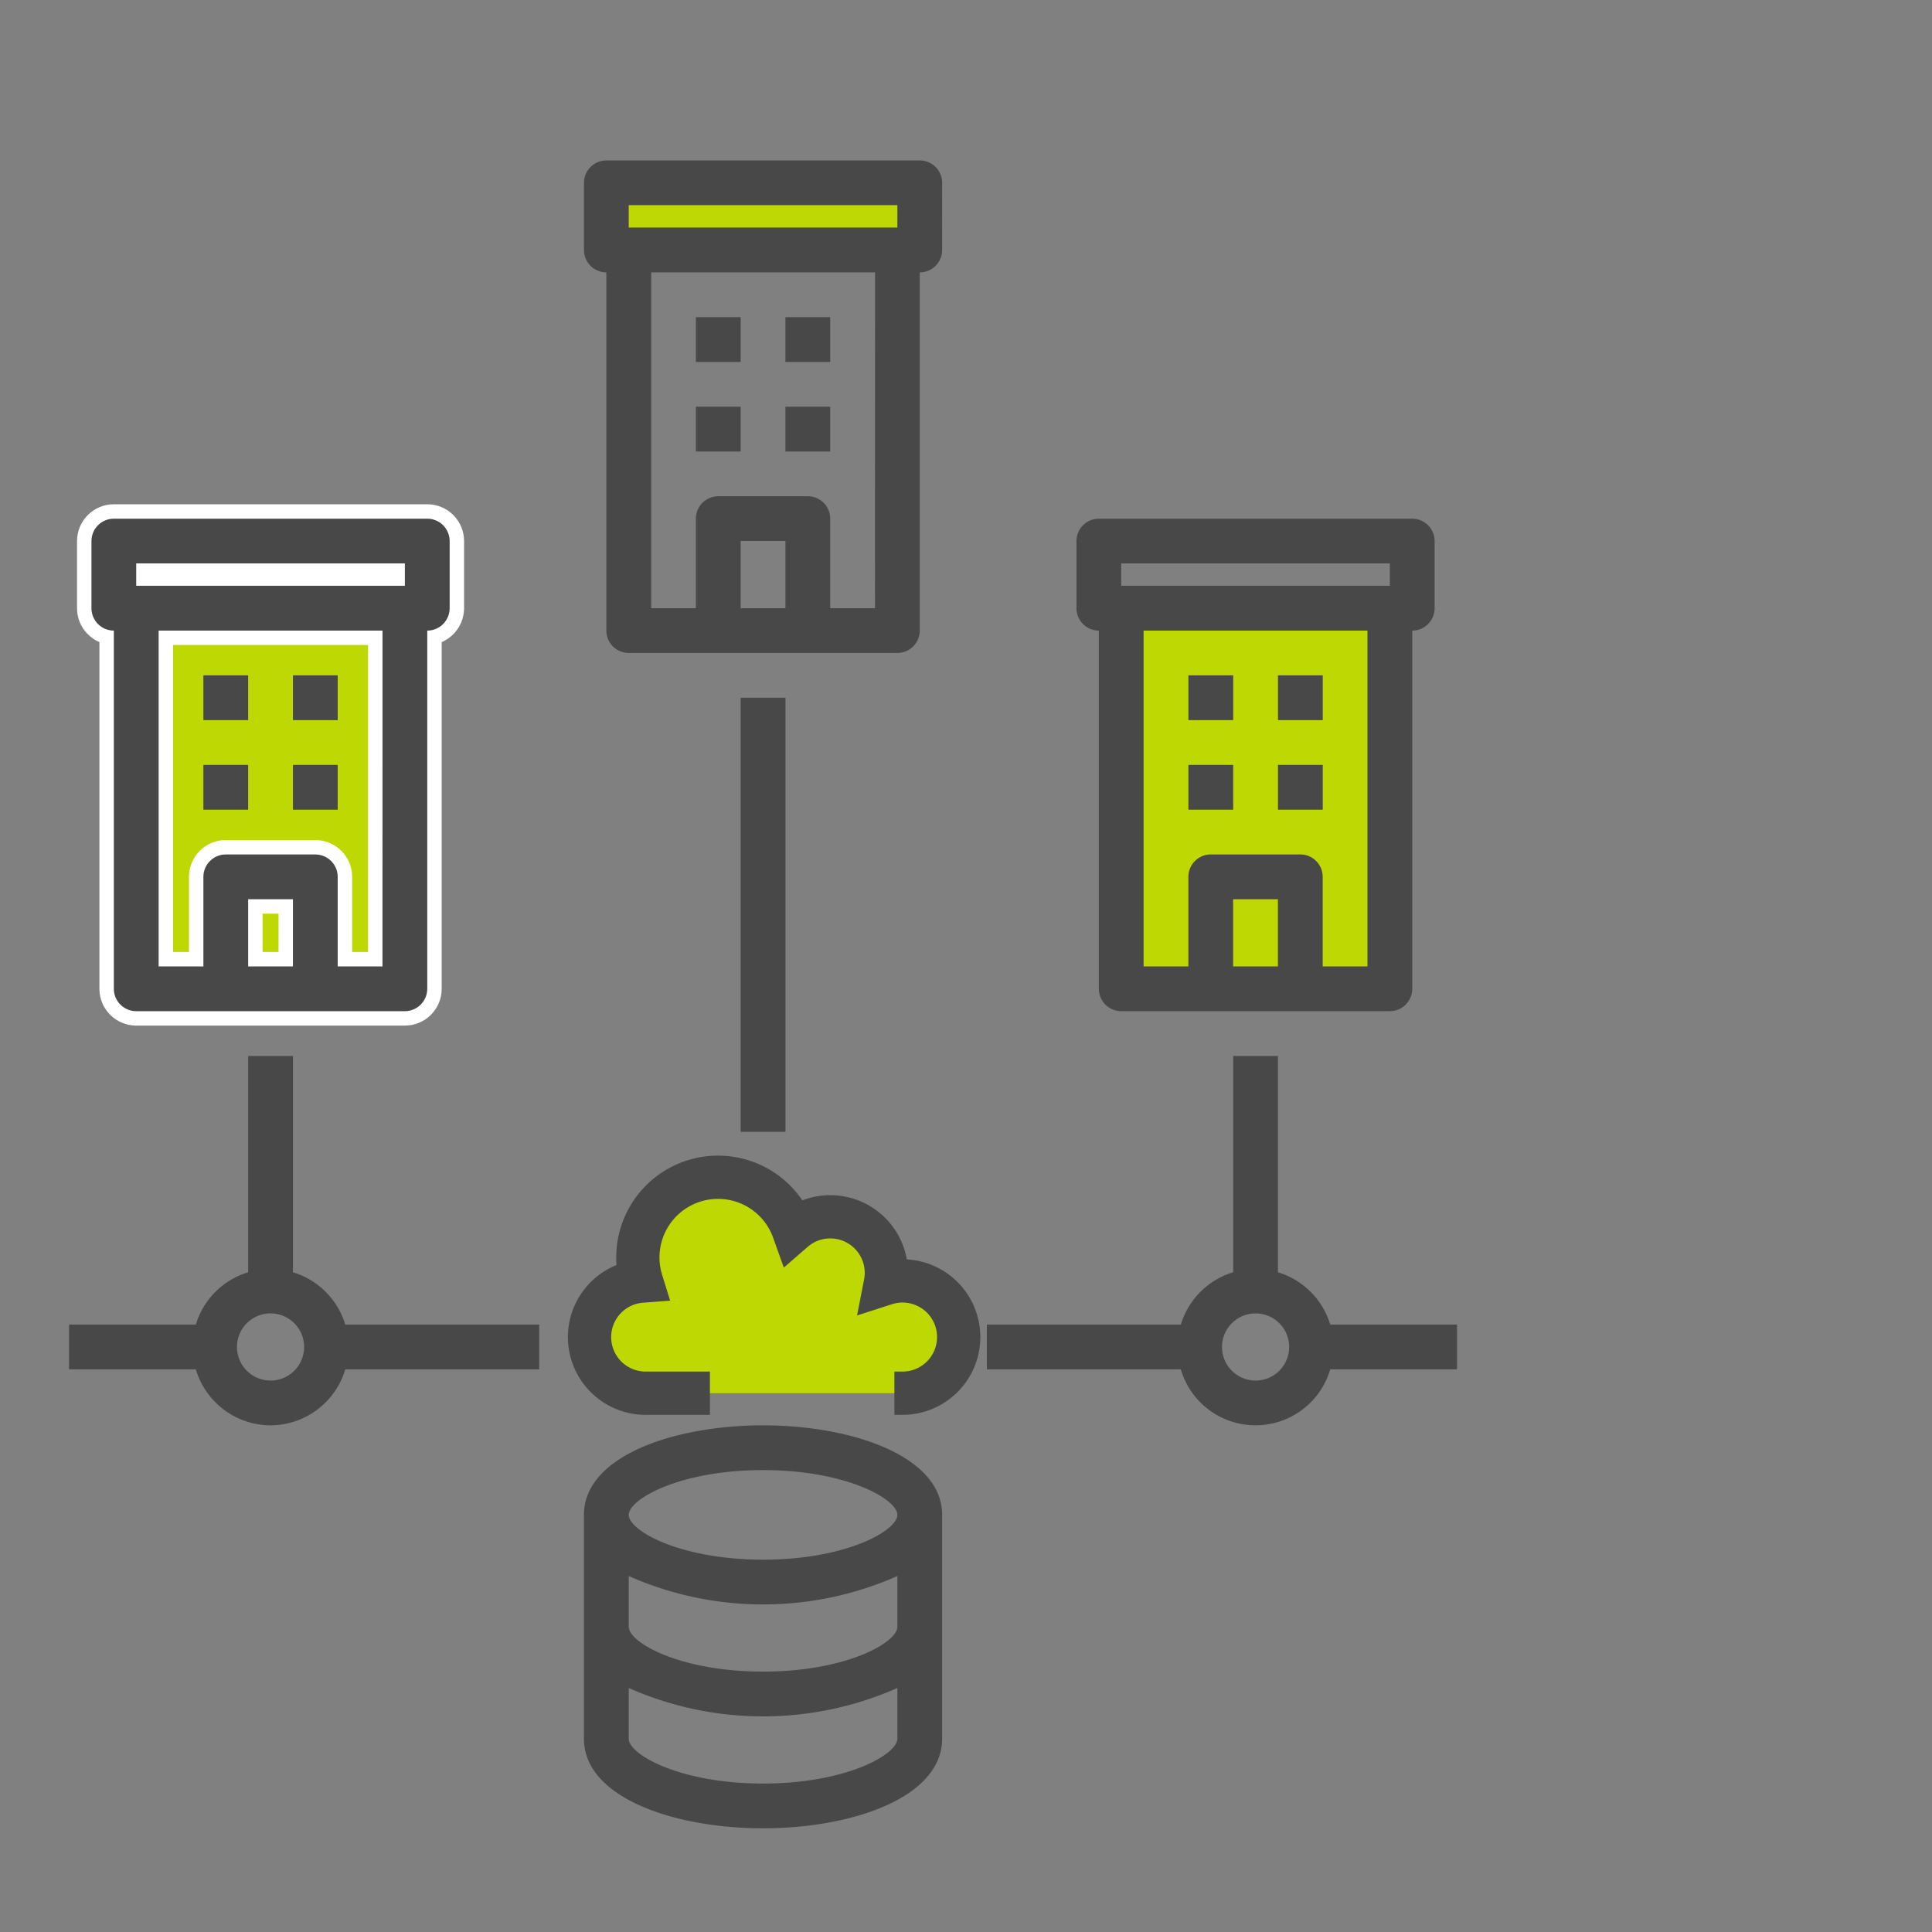
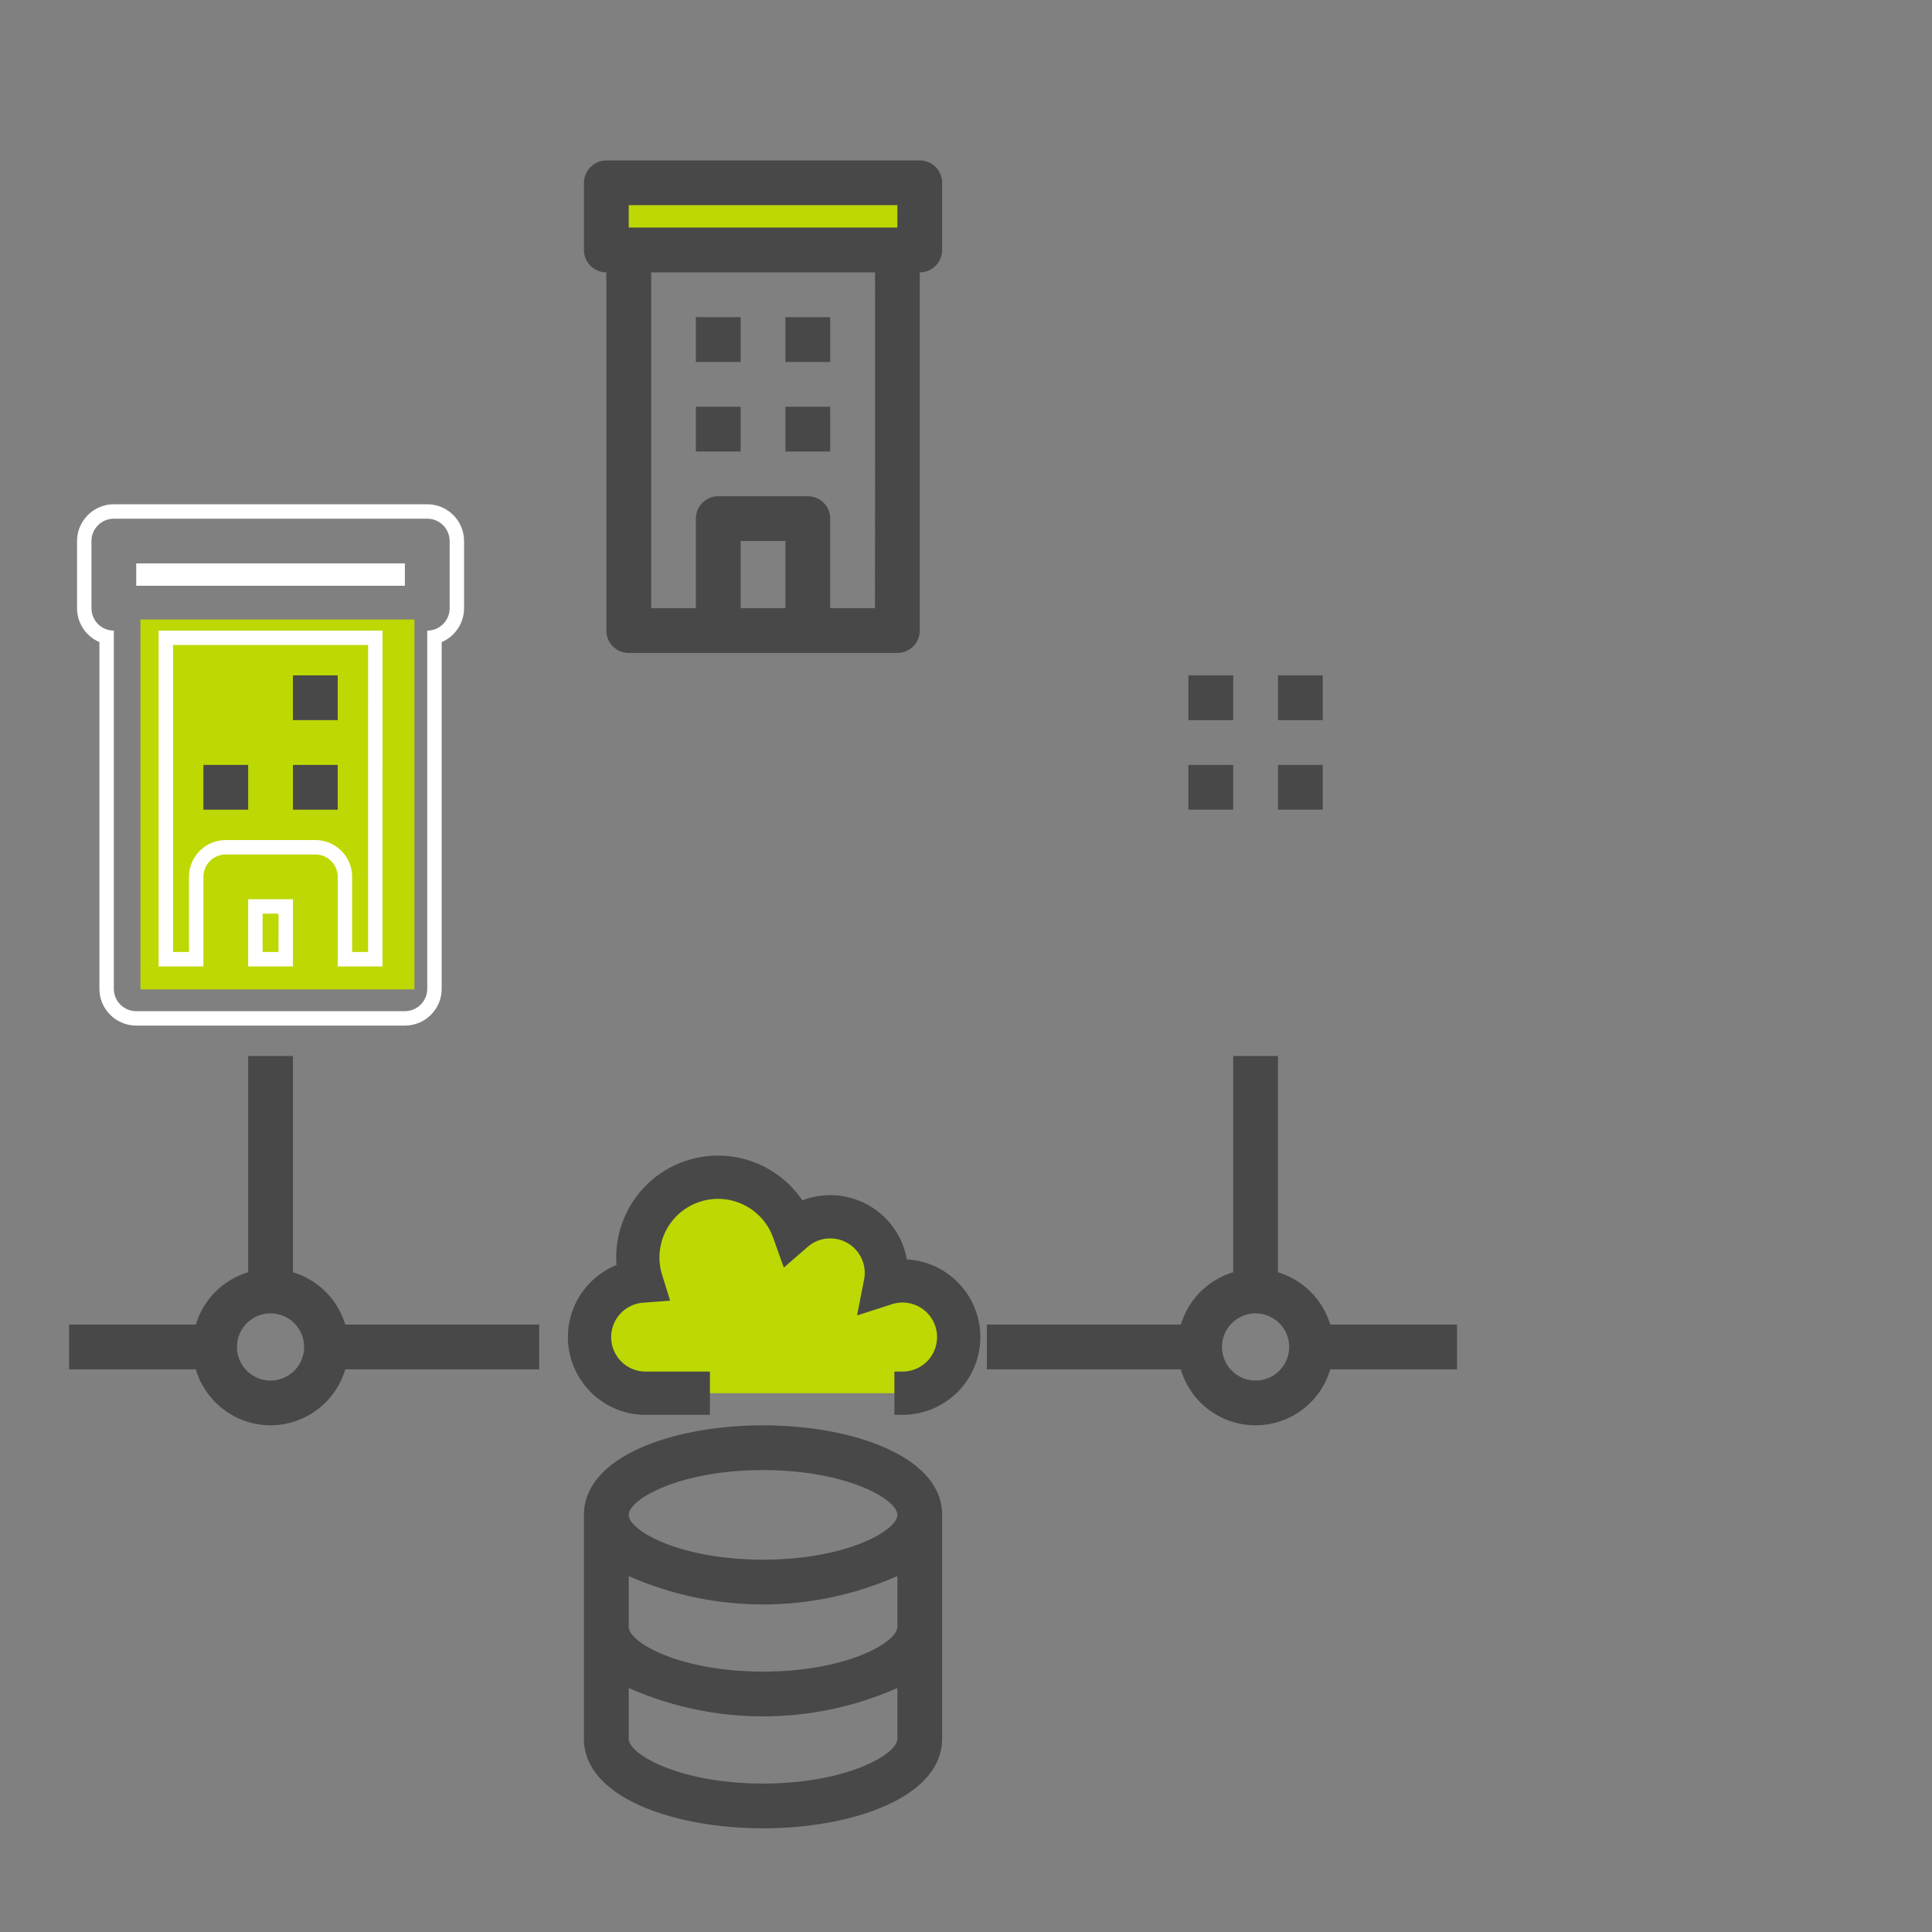
<svg xmlns="http://www.w3.org/2000/svg" width="134" height="134" viewBox="0 0 134 134">
  <rect x="0" y="0" width="134" height="134" fill="#808080" stroke="none" />
  <g id="Group_23798" data-name="Group 23798" transform="translate(-41 -3885)">
    <rect id="Rectangle_5520" data-name="Rectangle 5520" width="134" height="134" transform="translate(41 3885)" fill="none" />
    <g id="Group_23797" data-name="Group 23797" transform="translate(-5913 24457.34)">
      <rect id="Rectangle_6544" data-name="Rectangle 6544" width="19.004" height="25.655" transform="translate(5963.741 -20529.373)" fill="#bed804" />
-       <rect id="Rectangle_6546" data-name="Rectangle 6546" width="19.004" height="25.655" transform="translate(6032.155 -20529.373)" fill="#bed804" />
      <rect id="Rectangle_6545" data-name="Rectangle 6545" width="19.954" height="5.701" transform="translate(5996.998 -20560.73)" fill="#bed804" />
      <g id="download" transform="translate(5958.79 -20561.211)">
        <path id="Path_17198" data-name="Path 17198" d="M353.8,198.41h3.106v3.106H353.8Z" transform="translate(-310.325 -187.54)" fill="#484848" />
        <path id="Path_17199" data-name="Path 17199" d="M383.4,198.41h3.106v3.106H383.4Z" transform="translate(-333.714 -187.54)" fill="#484848" />
        <path id="Path_17200" data-name="Path 17200" d="M353.8,228.01h3.106v3.106H353.8Z" transform="translate(-310.325 -210.929)" fill="#484848" />
        <path id="Path_17201" data-name="Path 17201" d="M383.4,228.01h3.106v3.106H383.4Z" transform="translate(-333.714 -210.929)" fill="#484848" />
-         <path id="Path_17202" data-name="Path 17202" d="M482.7,299.17h18.632a1.553,1.553,0,0,0,1.553-1.553V272.775a1.553,1.553,0,0,0,1.552-1.552v-4.658a1.552,1.552,0,0,0-1.552-1.552H481.149a1.552,1.552,0,0,0-1.552,1.552v4.658a1.553,1.553,0,0,0,1.553,1.552v24.842a1.553,1.553,0,0,0,1.553,1.553Zm10.869-3.106h-3.106v-4.658h3.106Zm6.211,0h-3.106v-6.211a1.552,1.552,0,0,0-1.552-1.553h-6.211a1.553,1.553,0,0,0-1.552,1.553v6.211h-3.106V272.773h15.527Zm-17.08-27.95h18.632v1.552H482.7Z" transform="translate(-409.725 -240.166)" fill="#484848" />
        <path id="Path_17203" data-name="Path 17203" d="M516.6,316.8h3.106v3.106H516.6Z" transform="translate(-438.964 -281.088)" fill="#484848" />
        <path id="Path_17204" data-name="Path 17204" d="M546.2,316.8h3.106v3.106H546.2Z" transform="translate(-462.352 -281.088)" fill="#484848" />
        <path id="Path_17205" data-name="Path 17205" d="M516.6,346.4h3.106v3.106H516.6Z" transform="translate(-438.964 -304.477)" fill="#484848" />
        <path id="Path_17206" data-name="Path 17206" d="M546.2,346.4h3.106v3.106H546.2Z" transform="translate(-462.352 -304.477)" fill="#484848" />
        <g id="Path_17207" data-name="Path 17207" transform="translate(-152.458 -240.166)" fill="#484848">
-           <path d="M 175.749 299.67 L 157.116 299.67 L 157.099 299.67 L 157.097 299.67 C 156.564 299.665 156.043 299.447 155.665 299.069 C 155.277 298.681 155.063 298.165 155.063 297.617 L 155.063 273.214 C 154.706 273.125 154.379 272.94 154.112 272.673 C 153.724 272.286 153.511 271.771 153.511 271.222 L 153.511 266.564 C 153.511 265.432 154.432 264.512 155.563 264.512 L 177.302 264.512 C 177.843 264.512 178.372 264.73 178.753 265.112 C 179.141 265.501 179.355 266.017 179.355 266.564 L 179.355 271.222 C 179.355 271.762 179.136 272.291 178.753 272.673 C 178.487 272.94 178.16 273.125 177.802 273.214 L 177.802 297.617 C 177.802 298.166 177.589 298.681 177.201 299.069 C 176.812 299.457 176.296 299.67 175.749 299.67 Z M 171.591 295.565 L 173.696 295.565 L 173.697 273.273 L 159.17 273.273 L 159.17 295.565 L 161.275 295.565 L 161.275 289.854 C 161.275 288.722 162.196 287.801 163.328 287.801 L 169.538 287.801 C 170.078 287.801 170.607 288.02 170.99 288.402 C 171.377 288.789 171.591 289.304 171.591 289.854 L 171.591 295.565 Z M 165.38 295.565 L 167.485 295.565 L 167.486 291.906 L 165.38 291.906 L 165.38 295.565 Z M 157.616 269.167 L 175.249 269.167 L 175.249 268.615 L 157.616 268.615 L 157.616 269.167 Z" stroke="none" />
          <path d="M 175.749 299.17 C 176.161 299.17 176.556 299.006 176.847 298.715 C 177.138 298.424 177.302 298.029 177.302 297.617 L 177.302 272.775 C 177.714 272.775 178.109 272.612 178.4 272.32 C 178.691 272.029 178.855 271.634 178.855 271.222 L 178.855 266.564 C 178.855 266.152 178.691 265.757 178.4 265.466 C 178.109 265.175 177.714 265.012 177.302 265.012 L 155.563 265.012 C 154.706 265.012 154.011 265.707 154.011 266.564 L 154.011 271.222 C 154.011 271.634 154.174 272.029 154.465 272.32 C 154.757 272.611 155.152 272.775 155.563 272.775 L 155.563 297.617 C 155.563 298.029 155.727 298.424 156.018 298.715 C 156.309 299.006 156.704 299.17 157.116 299.17 L 157.116 299.17 L 175.749 299.17 M 163.328 288.301 C 162.47 288.301 161.775 288.996 161.775 289.854 L 161.775 296.065 L 158.67 296.065 L 158.67 272.773 L 174.197 272.773 L 174.196 296.065 L 171.091 296.065 L 171.091 289.854 C 171.091 289.442 170.928 289.046 170.636 288.755 C 170.345 288.465 169.95 288.301 169.538 288.301 L 163.328 288.301 M 164.88 291.406 L 167.986 291.406 L 167.985 296.065 L 164.88 296.065 L 164.88 291.406 M 157.116 268.115 L 175.749 268.115 L 175.749 269.667 L 157.116 269.667 L 157.116 268.115 M 175.749 300.17 L 157.077 300.17 C 156.419 300.16 155.777 299.888 155.311 299.423 C 154.829 298.94 154.563 298.299 154.563 297.617 L 154.563 273.572 C 154.266 273.446 153.993 273.262 153.758 273.027 C 153.276 272.545 153.011 271.904 153.011 271.222 L 153.011 266.564 C 153.011 265.157 154.156 264.012 155.563 264.012 L 177.302 264.012 C 177.984 264.012 178.625 264.277 179.107 264.759 C 179.59 265.242 179.855 265.883 179.855 266.564 L 179.855 271.222 C 179.855 271.894 179.582 272.552 179.107 273.027 C 178.872 273.262 178.6 273.446 178.302 273.572 L 178.302 297.617 C 178.302 298.299 178.037 298.94 177.555 299.423 C 177.071 299.905 176.43 300.17 175.749 300.17 Z M 172.091 295.065 L 173.196 295.065 L 173.197 273.773 L 159.67 273.773 L 159.67 295.065 L 160.775 295.065 L 160.775 289.854 C 160.775 288.446 161.92 287.301 163.328 287.301 L 169.538 287.301 C 170.21 287.301 170.868 287.573 171.343 288.048 C 171.825 288.529 172.091 289.171 172.091 289.854 L 172.091 295.065 Z M 165.88 295.065 L 166.985 295.065 L 166.986 292.406 L 165.88 292.406 L 165.88 295.065 Z" stroke="none" fill="#fff" />
        </g>
-         <path id="Path_17208" data-name="Path 17208" d="M191.01,316.8h3.106v3.106H191.01Z" transform="translate(-181.694 -281.088)" fill="#484848" />
        <path id="Path_17209" data-name="Path 17209" d="M220.61,316.8h3.106v3.106H220.61Z" transform="translate(-205.083 -281.088)" fill="#484848" />
        <path id="Path_17210" data-name="Path 17210" d="M191.01,346.4h3.106v3.106H191.01Z" transform="translate(-181.694 -304.477)" fill="#484848" />
        <path id="Path_17211" data-name="Path 17211" d="M220.61,346.4h3.106v3.106H220.61Z" transform="translate(-205.083 -304.477)" fill="#484848" />
        <path id="Path_17212" data-name="Path 17212" d="M341.647,148.161a1.553,1.553,0,0,0-1.552-1.553H318.356a1.553,1.553,0,0,0-1.552,1.553v4.658a1.553,1.553,0,0,0,1.552,1.552v24.842a1.552,1.552,0,0,0,1.552,1.552h18.633a1.552,1.552,0,0,0,1.553-1.552V154.371a1.553,1.553,0,0,0,1.552-1.552Zm-10.869,29.5h-3.106V173h3.106Zm6.211,0h-3.106v-6.211a1.553,1.553,0,0,0-1.552-1.553H326.12a1.553,1.553,0,0,0-1.553,1.553v6.211h-3.1V154.37h15.527Zm1.552-26.4H319.909v-1.552h18.633Z" transform="translate(-281.091 -146.608)" fill="#484848" />
        <path id="Path_17213" data-name="Path 17213" d="M470.189,457.6v-15h-3.106v15a5.422,5.422,0,0,0-3.629,3.629H450v3.106h13.451a5.4,5.4,0,0,0,10.363,0h8.793v-3.106h-8.793a5.422,5.422,0,0,0-3.629-3.629Zm-1.553,7.511a2.329,2.329,0,1,1,2.33-2.33,2.329,2.329,0,0,1-2.33,2.33Z" transform="translate(-386.342 -380.487)" fill="#484848" />
        <path id="Path_17214" data-name="Path 17214" d="M160.587,468.222a5.427,5.427,0,0,0,5.182-3.882H179.22v-3.106H165.769a5.424,5.424,0,0,0-3.629-3.629v-15h-3.106v15a5.422,5.422,0,0,0-3.629,3.629h-8.793v3.106h8.793a5.427,5.427,0,0,0,5.181,3.882Zm0-7.764a2.329,2.329,0,1,1-2.329,2.329,2.327,2.327,0,0,1,2.329-2.329Z" transform="translate(-146.612 -380.492)" fill="#484848" />
-         <path id="Path_17215" data-name="Path 17215" d="M368.6,324.2h3.106v30.108H368.6Z" transform="translate(-322.019 -286.935)" fill="#484848" />
        <path id="Path_17216" data-name="Path 17216" d="M341.646,493.934V478.407c0-4.077-6.248-6.211-12.422-6.211S316.8,474.33,316.8,478.407v15.527c0,4.077,6.248,6.211,12.422,6.211s12.421-2.133,12.421-6.211Zm-3.106,0c0,1.087-3.537,3.106-9.316,3.106s-9.316-2.019-9.316-3.106v-3.521a23.026,23.026,0,0,0,18.633,0Zm0-7.764c0,1.087-3.537,3.106-9.316,3.106s-9.316-2.019-9.316-3.106v-3.521a23.026,23.026,0,0,0,18.633,0Zm-9.316-4.658c-5.78,0-9.316-2.019-9.316-3.106s3.537-3.106,9.316-3.106,9.316,2.019,9.316,3.106-3.537,3.107-9.316,3.107Z" transform="translate(-281.09 -384.466)" fill="#484848" />
      </g>
      <path id="Path_17217" data-name="Path 17217" d="M22.138,16.019h.556a3.894,3.894,0,1,0-1.185-7.6,3.889,3.889,0,0,0-3.822-4.635,3.876,3.876,0,0,0-2.543.95A5.561,5.561,0,0,0,4.594,8.247a3.892,3.892,0,0,0,.3,7.773h4.45" transform="translate(5993.895 -20491.729)" fill="#bed804" stroke="#484848" stroke-miterlimit="10" stroke-width="3" />
    </g>
  </g>
</svg>